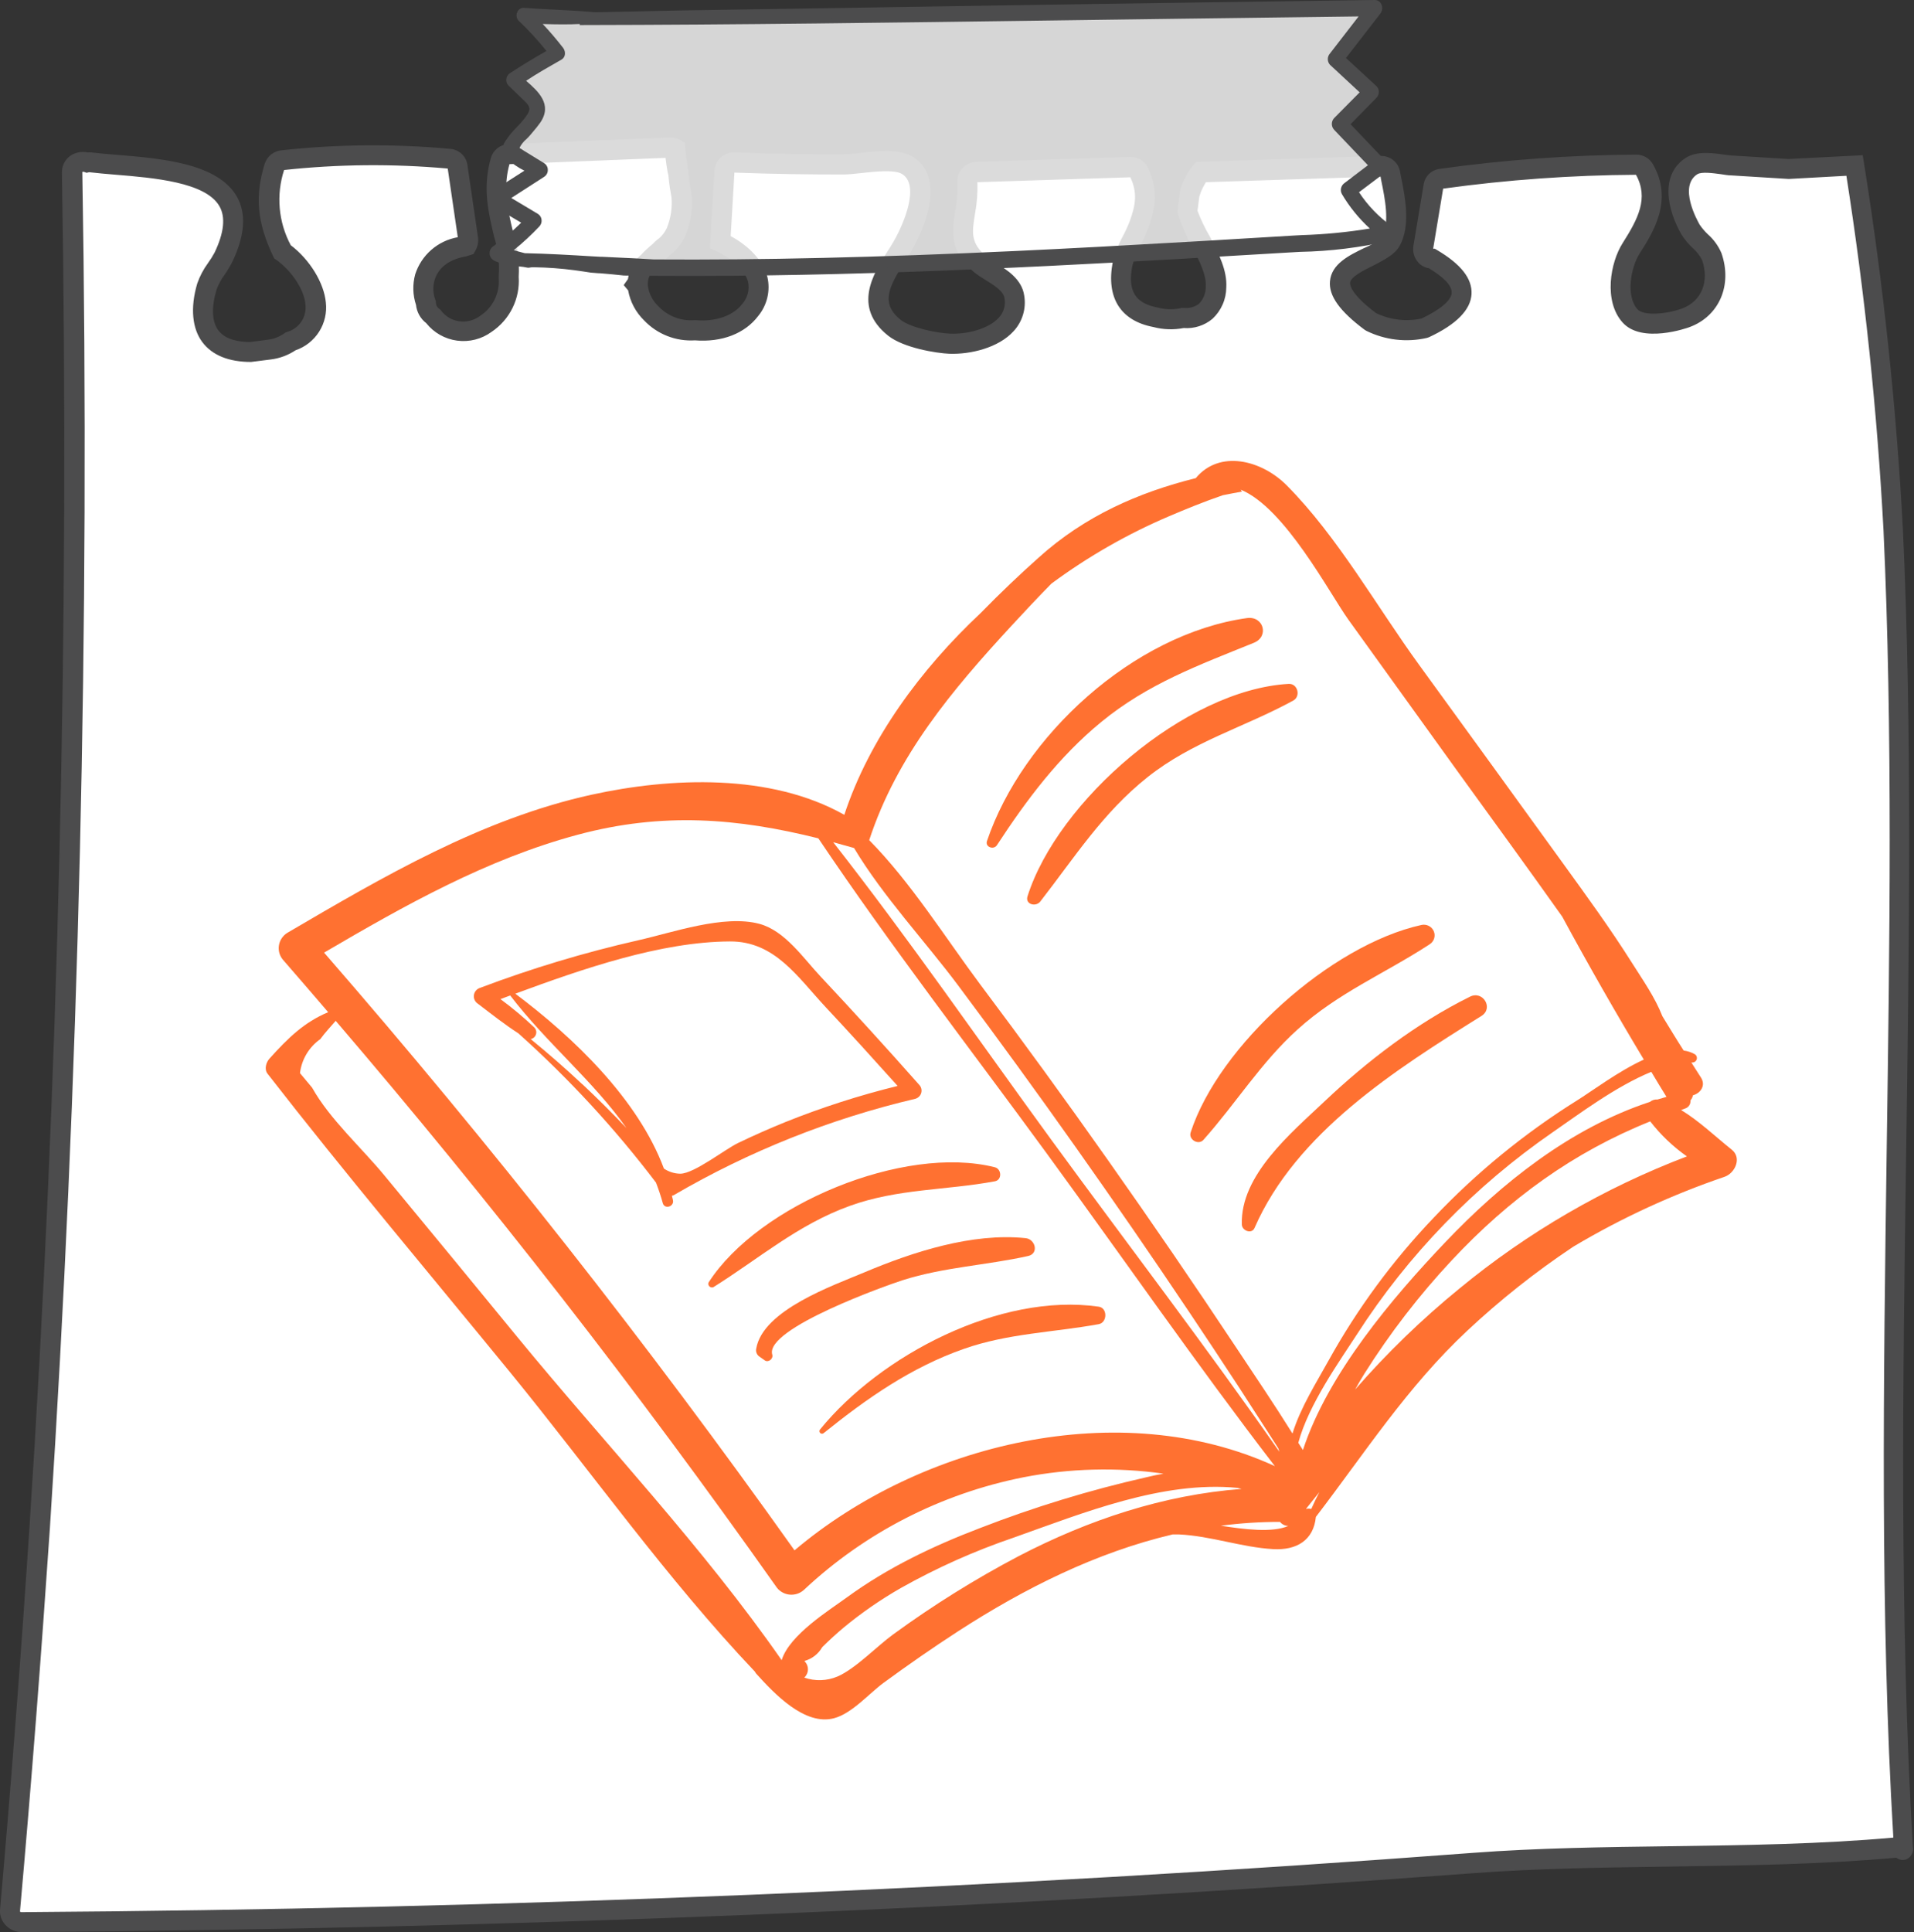
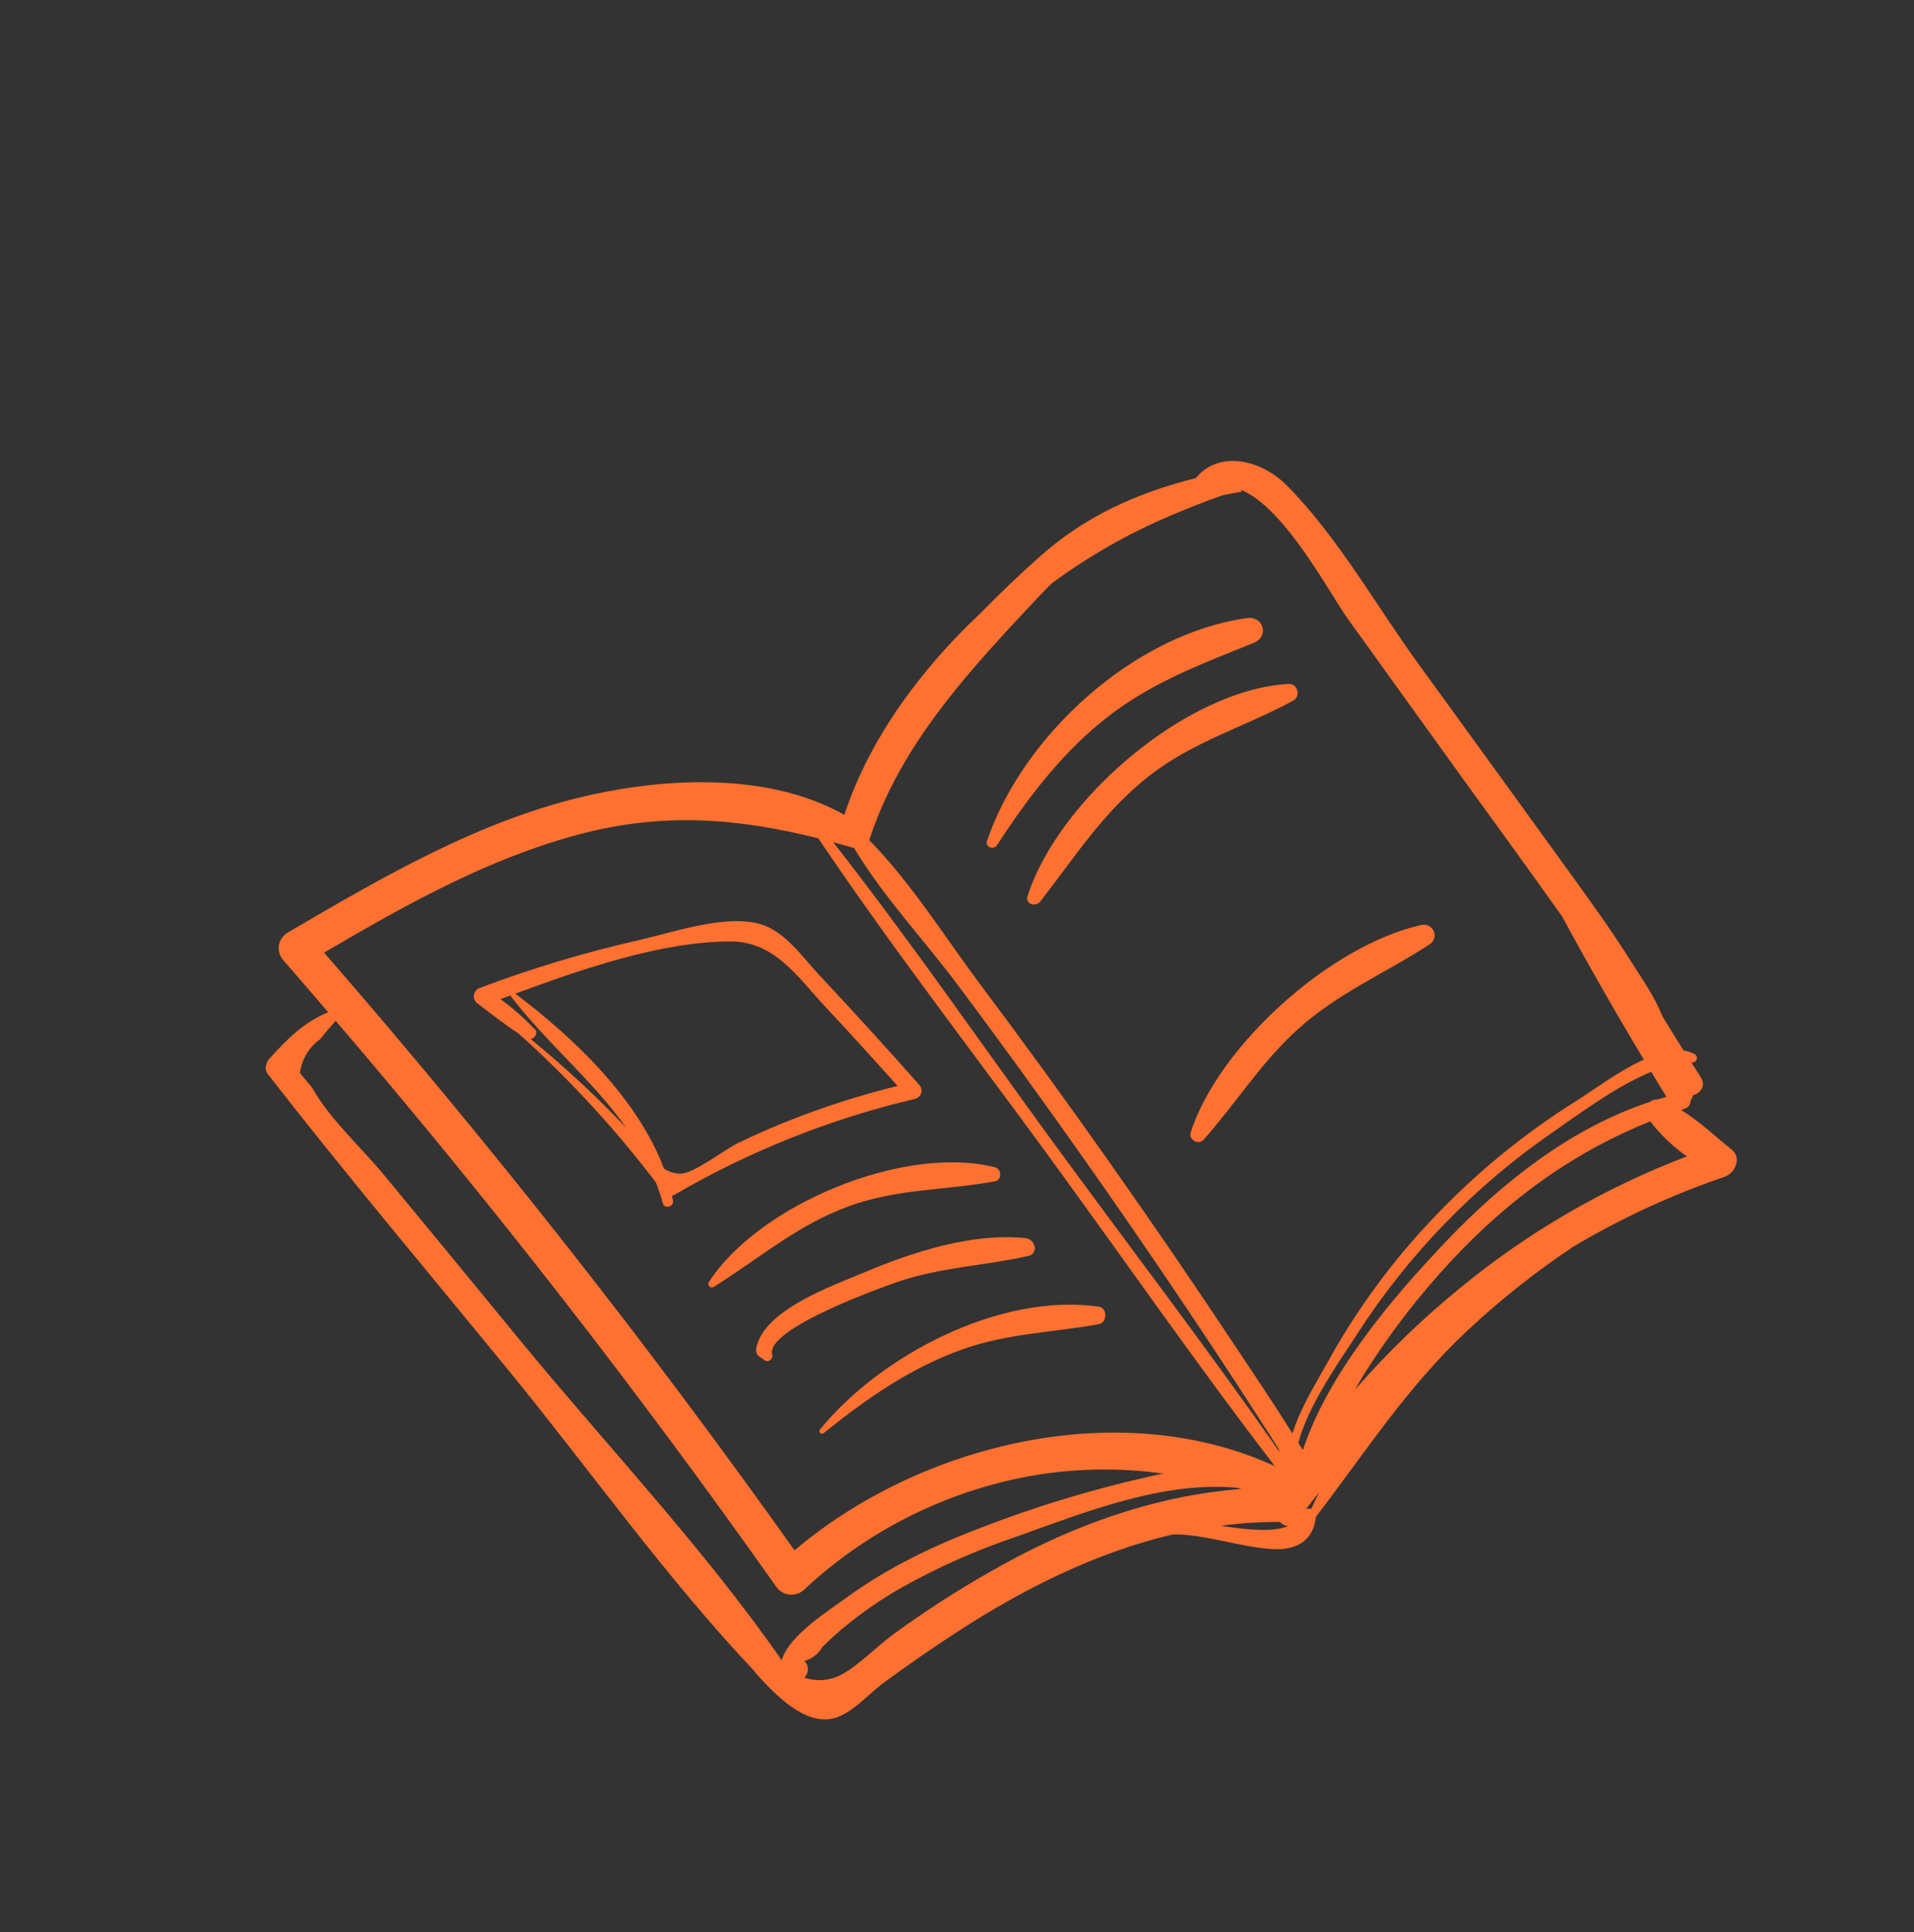
<svg xmlns="http://www.w3.org/2000/svg" width="108" height="109" viewBox="0 0 108 109" fill="none">
  <rect x="0" y="0" width="108" height="109" fill="#333333" stroke="none" />
  <g clip-path="url(#clip0_2002_1830)">
    <path d="M106.855 29.866C106.495 22.986 105.771 16.13 104.687 9.326H104.431L100.968 9.502L97.734 9.3C97.118 9.262 96.072 8.971 95.482 9.337C94.214 10.145 94.852 11.954 95.422 12.938C95.726 13.461 96.421 13.903 96.608 14.434C97.13 15.929 96.541 17.395 95.13 17.904C94.342 18.192 92.65 18.517 92.004 17.795C91.13 16.816 91.464 14.924 92.068 13.974C92.987 12.527 93.726 11.128 92.818 9.513C92.773 9.436 92.708 9.372 92.631 9.327C92.553 9.283 92.465 9.259 92.376 9.258C88.661 9.286 84.953 9.566 81.277 10.096C81.185 10.117 81.101 10.162 81.034 10.229C80.968 10.295 80.922 10.379 80.901 10.47C80.71 11.629 80.526 12.792 80.323 13.951C80.307 14.027 80.307 14.105 80.325 14.181C80.342 14.257 80.377 14.327 80.425 14.388C80.474 14.448 80.535 14.497 80.605 14.531C80.675 14.565 80.752 14.583 80.83 14.583C83.191 15.979 83.051 17.288 80.41 18.509C79.384 18.739 78.31 18.607 77.371 18.136C73.149 14.991 77.862 14.77 78.515 13.596C79.1 12.534 78.688 10.885 78.466 9.741C78.435 9.633 78.37 9.539 78.281 9.472C78.192 9.404 78.083 9.367 77.971 9.367L67.787 9.7C67.495 10.069 67.283 10.494 67.165 10.949C67.116 11.266 67.078 11.588 67.037 11.91C67.412 13.319 68.714 14.86 68.632 16.18C68.549 17.5 67.701 18.005 66.755 17.937C66.251 18.047 65.727 18.034 65.228 17.9C63.662 17.601 63.037 16.604 63.352 14.909C63.51 14.134 64.016 13.413 64.287 12.665C64.684 11.569 64.786 10.739 64.287 9.674C64.242 9.596 64.177 9.531 64.1 9.487C64.022 9.442 63.934 9.419 63.844 9.419L55.135 9.696C54.998 9.698 54.868 9.753 54.772 9.849C54.676 9.946 54.622 10.076 54.621 10.212C54.756 12.272 53.615 13.443 55.371 14.92C55.908 15.372 57.142 15.821 57.274 16.737C57.559 18.7 55.165 19.437 53.627 19.355C52.853 19.325 51.195 19.011 50.505 18.457C48.629 16.939 50.197 15.181 50.959 13.861C51.551 12.837 52.745 10.219 51.236 9.296C50.415 8.795 48.516 9.24 47.6 9.243C45.541 9.243 43.473 9.21 41.424 9.135C41.354 9.135 41.285 9.148 41.22 9.175C41.155 9.202 41.097 9.241 41.048 9.291C40.999 9.341 40.96 9.4 40.935 9.465C40.909 9.53 40.897 9.6 40.899 9.67C40.82 10.993 40.745 12.321 40.666 13.645C42.167 14.333 43.608 15.806 42.359 17.474C41.649 18.416 40.392 18.715 39.237 18.618C38.782 18.652 38.324 18.585 37.898 18.422C37.472 18.259 37.087 18.004 36.772 17.676C36.35 17.267 36.085 16.725 36.021 16.142C35.995 16.113 35.969 16.079 35.938 16.049L36.017 15.941V15.918C36.03 15.694 36.089 15.476 36.191 15.276C36.293 15.077 36.436 14.9 36.61 14.759C36.834 14.519 37.076 14.296 37.334 14.093L37.376 14.03C37.434 13.974 37.498 13.925 37.567 13.884C37.816 13.661 38.018 13.39 38.16 13.088C38.42 12.441 38.523 11.743 38.46 11.05C38.378 10.623 38.319 10.192 38.284 9.76C38.262 9.709 38.246 9.656 38.235 9.602C38.167 9.195 38.115 8.802 38.081 8.406C38.004 8.354 37.911 8.329 37.818 8.335L28.715 8.709C28.604 8.711 28.497 8.748 28.408 8.815C28.32 8.883 28.255 8.976 28.224 9.083C27.849 10.365 27.999 11.457 28.299 12.755C28.528 13.742 28.817 14.65 28.674 15.626C28.903 17.448 26.899 19.411 25.095 18.42C24.835 18.273 24.608 18.076 24.427 17.84C24.306 17.755 24.206 17.644 24.136 17.514C24.065 17.384 24.026 17.24 24.021 17.092C23.85 16.624 23.829 16.114 23.962 15.634C24.265 14.591 25.2 14.056 26.213 13.884L26.337 13.839C26.407 13.713 26.434 13.567 26.412 13.424C26.212 12.06 26.011 10.696 25.811 9.329C25.78 9.222 25.715 9.128 25.626 9.06C25.537 8.993 25.428 8.956 25.316 8.956C22.207 8.674 19.077 8.702 15.973 9.038C15.862 9.041 15.754 9.079 15.665 9.146C15.577 9.213 15.511 9.306 15.478 9.412C14.904 11.263 15.189 12.661 15.924 14.206C16.877 14.886 17.718 16.094 17.8 17.111C17.859 17.58 17.748 18.054 17.489 18.449C17.229 18.844 16.837 19.135 16.382 19.268C16.026 19.52 15.611 19.678 15.178 19.728L14.157 19.863C12.18 19.863 10.896 18.771 11.665 16.157C11.838 15.578 12.341 15.036 12.6 14.493C15.084 9.285 8.382 9.561 5.095 9.157C5.038 9.148 4.98 9.148 4.923 9.157C4.828 9.119 4.725 9.105 4.623 9.116C4.521 9.127 4.424 9.163 4.339 9.221C4.255 9.279 4.186 9.356 4.139 9.447C4.093 9.538 4.069 9.639 4.071 9.741C4.496 35.235 3.882 60.718 2.229 86.19C1.761 93.397 1.207 100.599 0.566 107.796C0.566 107.966 0.634 108.129 0.754 108.249C0.874 108.37 1.038 108.438 1.208 108.439C28.554 108.255 55.873 107.139 83.164 105.092C90.852 104.517 99.426 104.935 107.103 104.21C107.429 104.18 107.452 104.55 107.429 104.18C105.951 79.976 107.97 54.066 106.855 29.866Z" fill="white" />
    <path d="M106.855 29.914H4.184C4.096 48.688 3.444 67.452 2.229 86.205C1.761 93.412 1.207 100.614 0.566 107.811C0.57 107.978 0.64 108.137 0.759 108.255C0.879 108.372 1.04 108.438 1.208 108.439C28.554 108.255 55.873 107.139 83.164 105.092C90.852 104.517 99.426 104.935 107.103 104.21C107.429 104.18 107.452 104.55 107.429 104.18C105.951 79.987 107.966 54.089 106.855 29.914Z" fill="white" />
    <path d="M106.855 29.866C106.494 22.986 105.77 16.13 104.686 9.326H104.431L100.968 9.502L97.733 9.3C97.118 9.262 96.071 8.971 95.482 9.337C94.214 10.145 94.852 11.954 95.422 12.938C95.726 13.461 96.42 13.903 96.608 14.434C97.129 15.929 96.54 17.395 95.129 17.904C94.341 18.192 92.649 18.517 92.004 17.795C91.129 16.816 91.463 14.924 92.067 13.974C92.987 12.527 93.726 11.128 92.818 9.513C92.772 9.436 92.708 9.372 92.63 9.327C92.552 9.283 92.465 9.259 92.375 9.258C88.661 9.286 84.952 9.566 81.276 10.096C81.184 10.117 81.1 10.162 81.034 10.229C80.968 10.295 80.921 10.379 80.901 10.47C80.709 11.629 80.526 12.792 80.323 13.951C80.306 14.027 80.307 14.105 80.324 14.181C80.342 14.257 80.376 14.327 80.425 14.388C80.473 14.448 80.535 14.497 80.605 14.531C80.675 14.565 80.752 14.583 80.829 14.583C83.191 15.979 83.051 17.288 80.409 18.509C79.383 18.739 78.309 18.607 77.37 18.136C73.149 14.991 77.862 14.77 78.514 13.596C79.1 12.534 78.687 10.885 78.466 9.741C78.435 9.633 78.37 9.539 78.281 9.472C78.191 9.404 78.082 9.367 77.97 9.367L67.787 9.7C67.495 10.069 67.282 10.494 67.164 10.949C67.115 11.266 67.078 11.588 67.036 11.91C67.412 13.319 68.714 14.86 68.631 16.18C68.549 17.5 67.701 18.005 66.755 17.937C66.25 18.047 65.726 18.034 65.228 17.9C63.662 17.601 63.036 16.604 63.352 14.909C63.509 14.134 64.016 13.413 64.286 12.665C64.684 11.569 64.785 10.739 64.286 9.674C64.241 9.596 64.177 9.531 64.099 9.487C64.021 9.442 63.933 9.419 63.843 9.419L55.134 9.696C54.998 9.698 54.868 9.753 54.772 9.849C54.676 9.946 54.621 10.076 54.62 10.212C54.755 12.272 53.615 13.443 55.371 14.92C55.907 15.372 57.142 15.821 57.273 16.737C57.558 18.7 55.164 19.437 53.626 19.355C52.853 19.325 51.194 19.011 50.504 18.457C48.628 16.939 50.196 15.181 50.958 13.861C51.551 12.837 52.744 10.219 51.236 9.296C50.414 8.795 48.515 9.24 47.6 9.243C45.54 9.243 43.472 9.21 41.424 9.135C41.354 9.135 41.284 9.148 41.219 9.175C41.155 9.202 41.096 9.241 41.047 9.291C40.998 9.341 40.96 9.4 40.934 9.465C40.908 9.53 40.896 9.6 40.898 9.67C40.82 10.993 40.745 12.321 40.666 13.645C42.167 14.333 43.608 15.806 42.358 17.474C41.649 18.416 40.392 18.715 39.236 18.618C38.781 18.652 38.324 18.585 37.898 18.422C37.471 18.259 37.087 18.004 36.771 17.676C36.35 17.267 36.084 16.725 36.02 16.142C35.994 16.113 35.968 16.079 35.938 16.049L36.017 15.941V15.918C36.029 15.694 36.089 15.476 36.191 15.276C36.293 15.077 36.435 14.9 36.61 14.759C36.834 14.519 37.076 14.296 37.334 14.093L37.375 14.03C37.433 13.974 37.497 13.925 37.566 13.884C37.816 13.661 38.017 13.39 38.159 13.088C38.42 12.441 38.523 11.743 38.459 11.05C38.378 10.623 38.319 10.192 38.283 9.76C38.262 9.709 38.245 9.656 38.234 9.602C38.167 9.195 38.114 8.802 38.081 8.406C38.003 8.354 37.911 8.329 37.818 8.335L28.715 8.709C28.604 8.711 28.496 8.748 28.408 8.815C28.319 8.883 28.255 8.976 28.223 9.083C27.848 10.365 27.998 11.457 28.299 12.755C28.527 13.742 28.816 14.65 28.674 15.626C28.903 17.448 26.899 19.411 25.094 18.42C24.834 18.273 24.607 18.076 24.426 17.84C24.305 17.755 24.205 17.644 24.135 17.514C24.065 17.384 24.026 17.24 24.021 17.092C23.85 16.624 23.829 16.114 23.961 15.634C24.265 14.591 25.199 14.056 26.212 13.884L26.336 13.839C26.407 13.713 26.433 13.567 26.411 13.424C26.211 12.06 26.011 10.696 25.811 9.329C25.78 9.222 25.715 9.128 25.626 9.06C25.536 8.993 25.427 8.956 25.316 8.956C22.206 8.674 19.076 8.702 15.972 9.038C15.861 9.041 15.754 9.079 15.665 9.146C15.576 9.213 15.511 9.306 15.477 9.412C14.903 11.263 15.188 12.661 15.924 14.206C16.877 14.886 17.717 16.094 17.8 17.111C17.858 17.58 17.748 18.054 17.488 18.449C17.228 18.844 16.836 19.135 16.381 19.268C16.025 19.52 15.611 19.678 15.177 19.728L14.156 19.863C12.179 19.863 10.896 18.771 11.665 16.157C11.838 15.578 12.34 15.036 12.599 14.493C15.083 9.285 8.382 9.561 5.095 9.157C5.038 9.148 4.979 9.148 4.922 9.157C4.827 9.119 4.724 9.105 4.622 9.116C4.521 9.127 4.423 9.163 4.339 9.221C4.254 9.279 4.186 9.356 4.139 9.447C4.092 9.538 4.069 9.639 4.07 9.741C4.175 16.459 4.213 23.183 4.183 29.914H106.855V29.866Z" fill="white" />
-     <path d="M1.205 109C1.036 108.997 0.869 108.959 0.715 108.89C0.561 108.821 0.422 108.721 0.308 108.596C0.201 108.484 0.118 108.35 0.065 108.204C0.012 108.058 -0.01 107.902 0.001 107.747C0.642 100.482 1.201 93.216 1.663 86.153C3.31 60.95 3.925 35.231 3.494 9.756C3.487 9.571 3.526 9.388 3.605 9.221C3.685 9.055 3.804 8.91 3.952 8.799C4.095 8.7 4.256 8.632 4.426 8.598C4.597 8.563 4.772 8.564 4.942 8.6C5.012 8.593 5.083 8.593 5.152 8.6C5.584 8.653 6.079 8.694 6.601 8.735C9.122 8.944 12.259 9.206 13.355 11.072C13.906 12.025 13.828 13.259 13.126 14.736C12.996 14.996 12.848 15.246 12.683 15.484C12.49 15.743 12.335 16.027 12.222 16.329C11.918 17.354 11.955 18.15 12.323 18.64C12.721 19.175 13.509 19.295 14.113 19.295L15.1 19.168C15.432 19.129 15.75 19.009 16.026 18.82L16.105 18.76L16.195 18.726C16.53 18.634 16.82 18.424 17.011 18.134C17.202 17.844 17.28 17.495 17.231 17.152C17.167 16.352 16.462 15.282 15.595 14.662L15.475 14.583L15.411 14.452C14.51 12.564 14.372 11.057 14.934 9.247C15 9.036 15.129 8.849 15.303 8.712C15.477 8.574 15.688 8.493 15.91 8.477C19.051 8.135 22.219 8.108 25.366 8.395C25.605 8.405 25.833 8.495 26.015 8.65C26.197 8.806 26.321 9.017 26.367 9.251L26.968 13.364C27.011 13.636 26.958 13.915 26.818 14.153L26.713 14.333L26.307 14.463C25.756 14.557 24.806 14.837 24.518 15.813C24.416 16.183 24.434 16.576 24.57 16.935L24.596 17.014V17.096C24.599 17.159 24.617 17.221 24.648 17.276C24.679 17.332 24.723 17.379 24.776 17.414L24.837 17.459L24.881 17.515C25.015 17.691 25.184 17.839 25.377 17.948C25.644 18.093 25.948 18.158 26.251 18.135C26.554 18.113 26.845 18.004 27.088 17.821C27.438 17.596 27.721 17.28 27.906 16.907C28.092 16.535 28.173 16.12 28.142 15.705V15.63V15.555C28.195 14.811 28.106 14.064 27.88 13.353L27.767 12.867C27.437 11.446 27.313 10.29 27.696 8.918C27.759 8.696 27.892 8.5 28.075 8.358C28.258 8.216 28.481 8.136 28.712 8.129L37.812 7.755C38.022 7.747 38.23 7.803 38.408 7.916L38.645 8.066L38.667 8.346C38.697 8.72 38.746 9.094 38.813 9.49C38.811 9.505 38.811 9.52 38.813 9.535L38.847 9.621V9.715C38.873 10.065 38.919 10.413 38.986 10.758L39.024 11.005C39.095 11.787 38.975 12.575 38.675 13.301C38.496 13.679 38.24 14.016 37.924 14.291L37.838 14.359L37.774 14.4L37.74 14.452L37.553 14.617C37.359 14.773 37.177 14.943 37.009 15.125L36.949 15.185C36.835 15.276 36.741 15.389 36.673 15.518C36.605 15.647 36.565 15.788 36.555 15.933V16.109C36.613 16.561 36.828 16.979 37.163 17.29C37.418 17.558 37.73 17.766 38.076 17.9C38.422 18.034 38.792 18.09 39.163 18.064H39.26C40.386 18.158 41.376 17.814 41.887 17.141C42.034 16.973 42.14 16.773 42.197 16.556C42.252 16.34 42.257 16.114 42.209 15.896C42.048 15.264 41.361 14.598 40.412 14.164L40.063 14.004L40.314 9.647C40.327 9.363 40.45 9.095 40.657 8.9C40.864 8.705 41.14 8.597 41.425 8.6C43.65 8.683 45.661 8.72 47.575 8.709C47.808 8.709 48.142 8.671 48.498 8.634C49.556 8.518 50.749 8.387 51.5 8.847C53.128 9.842 52.524 12.254 51.417 14.176C51.305 14.366 51.177 14.572 51.042 14.781C50.141 16.198 49.676 17.126 50.824 18.046C51.357 18.472 52.836 18.794 53.616 18.823C54.543 18.865 55.781 18.562 56.363 17.919C56.497 17.774 56.596 17.6 56.652 17.41C56.707 17.221 56.717 17.021 56.682 16.827C56.621 16.423 56.081 16.079 55.601 15.791C55.382 15.661 55.171 15.518 54.971 15.361C53.541 14.161 53.725 13.013 53.901 11.902C54.004 11.36 54.046 10.808 54.025 10.257C54.016 10.121 54.035 9.984 54.081 9.855C54.127 9.727 54.198 9.609 54.291 9.509C54.392 9.397 54.513 9.306 54.649 9.242C54.785 9.178 54.933 9.141 55.083 9.135L63.788 8.858C63.986 8.855 64.181 8.907 64.352 9.007C64.523 9.108 64.663 9.253 64.756 9.427C65.372 10.676 65.218 11.696 64.801 12.848C64.68 13.168 64.539 13.48 64.381 13.783C64.165 14.171 64 14.584 63.89 15.013C63.627 16.404 64.047 17.103 65.304 17.346C65.719 17.459 66.154 17.476 66.576 17.395L66.67 17.369H66.79C67.1 17.407 67.413 17.323 67.66 17.133C67.786 17.001 67.884 16.844 67.948 16.674C68.013 16.503 68.043 16.321 68.036 16.139C68.077 15.503 67.66 14.684 67.255 13.895C66.928 13.31 66.662 12.694 66.46 12.055L66.434 11.947L66.46 11.726C66.497 11.438 66.531 11.147 66.576 10.863V10.78C66.72 10.249 66.976 9.755 67.327 9.329L67.488 9.139L77.919 8.799C78.166 8.793 78.408 8.873 78.603 9.025C78.798 9.177 78.934 9.392 78.989 9.632L79.052 9.958C79.289 11.124 79.608 12.725 78.981 13.865C78.707 14.363 78.107 14.662 77.48 14.987C76.913 15.267 76.212 15.615 76.178 15.959C76.178 16.094 76.238 16.606 77.645 17.664C78.441 18.048 79.343 18.156 80.208 17.971C81.27 17.47 81.893 16.946 81.912 16.524C81.93 16.101 81.476 15.653 80.628 15.133C80.384 15.095 80.161 14.97 80.002 14.781C79.895 14.652 79.819 14.501 79.776 14.339C79.734 14.177 79.728 14.008 79.758 13.843L80.339 10.358C80.38 10.153 80.481 9.965 80.63 9.818C80.78 9.671 80.97 9.573 81.176 9.535C84.873 9.015 88.601 8.744 92.335 8.724C92.524 8.723 92.71 8.773 92.873 8.868C93.037 8.962 93.172 9.098 93.266 9.262C94.436 11.293 93.284 13.106 92.515 14.306C92.02 15.088 91.727 16.7 92.399 17.451C92.744 17.825 93.997 17.735 94.909 17.406C96.005 17.006 96.474 15.877 96.035 14.65C95.904 14.407 95.731 14.188 95.525 14.004C95.284 13.781 95.073 13.53 94.894 13.256C94.072 11.842 93.641 9.849 95.134 8.896C95.742 8.522 96.568 8.623 97.232 8.716C97.408 8.739 97.569 8.761 97.708 8.772L100.913 8.97L105.104 8.757L105.186 9.251C106.275 16.079 107.005 22.958 107.374 29.862C107.903 41.315 107.727 53.348 107.558 64.985C107.366 77.983 107.183 91.422 107.933 104.165C107.965 104.304 107.95 104.449 107.89 104.578C107.831 104.708 107.729 104.813 107.603 104.879C107.505 104.923 107.398 104.939 107.292 104.925C107.186 104.911 107.086 104.868 107.003 104.801C102.909 105.175 98.515 105.242 94.245 105.302C90.538 105.354 86.699 105.407 83.135 105.676C56.145 107.691 28.555 108.813 1.213 109H1.205ZM1.126 107.845C1.126 107.845 1.179 107.871 1.198 107.874C28.517 107.691 56.085 106.569 83.123 104.528C86.725 104.255 90.579 104.202 94.305 104.154C98.493 104.098 102.819 104.034 106.834 103.668C106.083 91.044 106.282 77.781 106.458 64.948C106.627 53.33 106.804 41.312 106.278 29.895C105.922 23.205 105.223 16.536 104.185 9.917L100.935 10.096L97.667 9.894C97.506 9.894 97.311 9.857 97.104 9.827C96.676 9.771 96.031 9.677 95.776 9.827C94.695 10.519 95.776 12.444 95.903 12.672C96.037 12.869 96.192 13.051 96.365 13.215C96.697 13.508 96.96 13.87 97.134 14.277C97.768 16.09 97.003 17.851 95.314 18.461C95.206 18.502 92.654 19.407 91.562 18.199C90.47 16.991 90.864 14.804 91.562 13.712C92.433 12.34 93.04 11.18 92.313 9.86C88.672 9.882 85.037 10.143 81.431 10.642L80.868 14.03H80.958L81.09 14.108C82.444 14.909 83.078 15.72 83.033 16.591C82.988 17.462 82.2 18.296 80.621 19.029L80.501 19.067C79.353 19.327 78.151 19.184 77.097 18.663L77.004 18.607C75.593 17.556 74.97 16.685 75.045 15.866C75.131 14.893 76.111 14.411 76.97 13.996C77.347 13.847 77.693 13.628 77.99 13.353C78.422 12.571 78.148 11.207 77.945 10.212L77.897 9.958L68.047 10.279C67.883 10.533 67.757 10.809 67.672 11.098C67.634 11.364 67.6 11.629 67.57 11.891C67.767 12.409 68.008 12.91 68.291 13.387C68.764 14.31 69.251 15.256 69.195 16.213C69.193 16.546 69.123 16.875 68.988 17.18C68.854 17.485 68.659 17.759 68.415 17.986C67.963 18.365 67.379 18.552 66.79 18.506C66.224 18.616 65.64 18.597 65.083 18.45C63.229 18.098 62.407 16.797 62.786 14.796C62.916 14.275 63.113 13.772 63.372 13.301C63.513 13.034 63.638 12.759 63.747 12.478C64.085 11.551 64.19 10.874 63.781 10.002L55.151 10.279C55.171 10.884 55.124 11.49 55.012 12.085C54.843 13.136 54.753 13.716 55.695 14.505C55.854 14.627 56.021 14.739 56.194 14.841C56.813 15.215 57.661 15.75 57.792 16.673C57.853 17.031 57.831 17.398 57.727 17.746C57.624 18.094 57.442 18.414 57.196 18.681C56.34 19.627 54.753 20.001 53.563 19.956C52.847 19.927 50.982 19.631 50.108 18.932C48.089 17.317 49.286 15.432 50.078 14.183C50.202 13.989 50.322 13.809 50.427 13.618C51.031 12.571 51.905 10.429 50.899 9.816C50.479 9.558 49.35 9.681 48.603 9.763C48.228 9.804 47.853 9.845 47.564 9.845C45.658 9.845 43.65 9.819 41.44 9.737L41.23 13.319C42.314 13.906 43.076 14.751 43.301 15.626C43.389 16.008 43.388 16.404 43.298 16.786C43.208 17.167 43.032 17.522 42.783 17.825C42.033 18.816 40.738 19.321 39.211 19.201C38.681 19.234 38.149 19.151 37.655 18.957C37.16 18.763 36.714 18.464 36.348 18.079C35.877 17.621 35.56 17.028 35.444 16.382L35.193 16.083L35.433 15.746C35.503 15.21 35.771 14.718 36.183 14.366C36.383 14.152 36.597 13.953 36.825 13.768L36.945 13.645C37.02 13.571 37.101 13.505 37.189 13.446C37.376 13.284 37.525 13.084 37.628 12.859C37.853 12.305 37.942 11.705 37.887 11.109L37.86 10.96C37.793 10.6 37.744 10.237 37.714 9.872C37.693 9.814 37.678 9.753 37.669 9.692C37.62 9.423 37.583 9.165 37.553 8.907L28.746 9.262C28.439 10.384 28.547 11.352 28.84 12.627C28.874 12.777 28.911 12.93 28.949 13.076C29.208 13.898 29.316 14.759 29.268 15.619C29.308 16.225 29.188 16.83 28.919 17.375C28.65 17.92 28.243 18.384 27.737 18.723C27.177 19.132 26.481 19.309 25.793 19.217C25.105 19.125 24.48 18.771 24.049 18.229C23.888 18.105 23.754 17.95 23.656 17.773C23.557 17.597 23.495 17.402 23.474 17.201C23.289 16.642 23.274 16.041 23.429 15.473C23.601 14.94 23.915 14.463 24.338 14.095C24.761 13.726 25.277 13.48 25.831 13.383L25.264 9.509C22.191 9.232 19.098 9.259 16.03 9.591C15.804 10.287 15.72 11.021 15.785 11.749C15.849 12.478 16.06 13.186 16.405 13.832C17.493 14.658 18.281 15.967 18.386 17.059C18.452 17.636 18.319 18.218 18.008 18.71C17.697 19.202 17.227 19.573 16.675 19.762C16.26 20.038 15.786 20.215 15.291 20.278L14.165 20.42C12.919 20.42 11.974 20.046 11.415 19.298C10.856 18.55 10.717 17.391 11.13 15.993C11.274 15.583 11.478 15.196 11.734 14.845C11.872 14.654 11.998 14.454 12.109 14.247C12.646 13.125 12.736 12.242 12.379 11.629C11.599 10.275 8.672 10.033 6.533 9.857C6 9.812 5.494 9.771 5.032 9.715L4.882 9.748L4.755 9.7C4.72 9.685 4.681 9.685 4.646 9.7C4.643 9.709 4.643 9.72 4.646 9.73C5.077 35.235 4.458 60.958 2.815 86.216C2.334 93.299 1.775 100.587 1.126 107.845Z" fill="#4C4C4D" />
    <g opacity="0.8">
      <path d="M29.497 0.976C29.602 0.931 33.208 0.916 37.688 0.935C42.168 0.954 53.658 0.83 53.658 0.83C53.658 0.83 68.235 0.505 68.693 0.587C69.15 0.669 76.989 0.531 76.989 0.531H77.48L75.604 3.018L77.293 5.142L75.604 7.011L77.672 9.281L75.942 10.444C76.26 11.022 76.617 11.579 77.008 12.112C77.285 12.399 78.133 13.05 78.133 13.05C78.133 13.05 73.124 13.772 69.417 13.951C65.71 14.131 53.766 14.722 52.532 14.852C51.297 14.983 41.887 15.148 40.975 15.193C40.063 15.238 35.865 14.849 34.848 14.852C33.831 14.856 29.666 14.714 29.219 14.55C28.773 14.385 28.274 14.176 28.274 14.176L30.349 12.68L28.72 11.592L27.951 11.188L30.51 9.659C30.51 9.659 29.178 8.885 29.073 8.679C29.012 8.456 29 8.222 29.039 7.995C29.039 7.995 30.124 6.828 30.229 6.499C30.334 6.17 30.581 5.557 30.124 5.31C29.737 5.07 29.374 4.795 29.039 4.487L30.825 3.414L31.456 3.04L29.497 0.976Z" fill="white" />
    </g>
    <path d="M78.444 12.852C77.665 12.299 77.003 11.599 76.496 10.792L77.997 9.647C78.036 9.62 78.068 9.585 78.092 9.545C78.116 9.505 78.131 9.46 78.136 9.413C78.142 9.367 78.137 9.319 78.123 9.275C78.109 9.23 78.085 9.189 78.053 9.154L76.001 6.996L77.566 5.414C77.62 5.353 77.65 5.274 77.65 5.192C77.65 5.11 77.62 5.031 77.566 4.97L75.75 3.287C76.425 2.419 77.098 1.547 77.768 0.669C77.926 0.467 77.832 0.127 77.562 0.131C64.487 0.315 51.41 0.521 38.333 0.748C36.754 0.778 35.176 0.811 33.597 0.849C33.576 0.843 33.554 0.843 33.533 0.849C32.205 0.725 30.862 0.699 29.53 0.598C29.308 0.58 29.177 0.927 29.346 1.081C29.953 1.651 30.52 2.264 31.042 2.913C30.292 3.335 29.541 3.78 28.836 4.255C28.799 4.281 28.769 4.313 28.746 4.351C28.724 4.389 28.709 4.431 28.704 4.475C28.699 4.518 28.703 4.563 28.716 4.605C28.729 4.647 28.75 4.686 28.779 4.719L29.53 5.467C29.837 5.77 30.179 5.998 29.879 6.514C29.545 7.09 28.967 7.49 28.622 8.062C28.536 8.186 28.497 8.336 28.514 8.486C28.53 8.636 28.601 8.775 28.712 8.877C29.057 9.183 29.447 9.435 29.867 9.625L27.841 10.919C27.798 10.95 27.763 10.991 27.738 11.038C27.714 11.086 27.701 11.138 27.701 11.192C27.701 11.245 27.714 11.297 27.738 11.345C27.763 11.393 27.798 11.434 27.841 11.465L29.642 12.527C29.108 13.073 28.528 13.573 27.909 14.022C27.864 14.057 27.828 14.102 27.806 14.155C27.783 14.207 27.775 14.264 27.781 14.321C27.788 14.377 27.809 14.431 27.842 14.477C27.876 14.523 27.921 14.56 27.973 14.583C28.239 14.692 28.509 14.785 28.783 14.867C29.127 14.858 29.471 14.888 29.808 14.957C29.861 14.946 29.915 14.938 29.969 14.935C30.017 14.929 30.067 14.929 30.115 14.935C30.886 14.944 31.655 15 32.419 15.103L32.869 15.163L33.32 15.23L33.856 15.268C34.299 15.305 34.742 15.35 35.184 15.395C45.713 15.533 56.253 15.047 66.771 14.445C68.729 14.333 70.689 14.217 72.65 14.097C74.556 13.985 76.485 13.929 78.346 13.424C78.403 13.405 78.453 13.371 78.492 13.326C78.531 13.281 78.557 13.226 78.567 13.167C78.577 13.108 78.571 13.048 78.549 12.992C78.527 12.937 78.491 12.888 78.444 12.852ZM73.014 13.461L67.814 13.768C64.309 13.974 60.805 14.168 57.307 14.329C50.508 14.647 43.702 14.852 36.895 14.804C35.912 14.744 34.929 14.707 33.946 14.654H33.875L33.395 14.617C32.126 14.538 30.858 14.463 29.59 14.434C29.294 14.363 28.997 14.28 28.704 14.183C29.29 13.726 29.84 13.226 30.352 12.687C30.382 12.652 30.405 12.61 30.419 12.565C30.433 12.52 30.437 12.472 30.431 12.426C30.425 12.379 30.41 12.334 30.386 12.293C30.362 12.253 30.33 12.218 30.292 12.19L28.592 11.177L30.622 9.875C30.666 9.846 30.702 9.806 30.727 9.759C30.752 9.712 30.765 9.659 30.765 9.606C30.765 9.553 30.752 9.501 30.727 9.454C30.702 9.407 30.666 9.367 30.622 9.337C30.325 9.154 30.029 8.963 29.733 8.787C29.616 8.713 29.492 8.645 29.376 8.567C29.26 8.488 29.143 8.469 29.192 8.275C29.241 8.081 29.639 7.733 29.796 7.527C29.954 7.322 30.198 7.067 30.367 6.817C31.031 5.826 30.153 5.134 29.451 4.521C30.157 4.065 30.877 3.627 31.609 3.223C31.644 3.199 31.674 3.167 31.696 3.13C31.718 3.093 31.733 3.052 31.738 3.01C31.743 2.967 31.739 2.924 31.727 2.882C31.714 2.841 31.693 2.803 31.665 2.771C31.236 2.211 30.773 1.679 30.276 1.178C31.135 1.225 31.996 1.225 32.854 1.178V1.249C44.058 1.226 55.263 1.036 66.467 0.875L76.95 0.737L75.142 3.104C75.088 3.165 75.059 3.244 75.059 3.326C75.059 3.408 75.088 3.487 75.142 3.549L76.92 5.205L75.371 6.772C75.317 6.834 75.288 6.913 75.288 6.994C75.288 7.076 75.317 7.155 75.371 7.217L77.401 9.348L75.945 10.451C75.878 10.498 75.831 10.568 75.812 10.647C75.793 10.726 75.805 10.81 75.843 10.881C76.308 11.674 76.903 12.383 77.603 12.979C76.088 13.258 74.554 13.419 73.014 13.461Z" fill="#4C4C4D" />
-     <path d="M27.909 14.714C27.834 14.681 27.768 14.63 27.719 14.564C27.669 14.498 27.638 14.421 27.627 14.34C27.617 14.256 27.63 14.171 27.664 14.094C27.698 14.017 27.753 13.951 27.823 13.903C28.385 13.497 28.915 13.049 29.41 12.564L27.766 11.592C27.702 11.553 27.649 11.498 27.612 11.432C27.575 11.367 27.556 11.293 27.556 11.218C27.55 11.135 27.566 11.052 27.603 10.978C27.64 10.903 27.696 10.84 27.766 10.795L29.59 9.629C29.23 9.454 28.9 9.224 28.61 8.948C28.477 8.823 28.393 8.654 28.376 8.472C28.358 8.29 28.409 8.108 28.517 7.961C28.701 7.679 28.915 7.417 29.154 7.179C29.386 6.952 29.594 6.702 29.774 6.432C29.976 6.08 29.841 5.931 29.545 5.65L28.689 4.82C28.644 4.775 28.61 4.72 28.589 4.66C28.568 4.6 28.561 4.535 28.569 4.472C28.574 4.405 28.595 4.34 28.628 4.282C28.662 4.224 28.709 4.174 28.764 4.136C29.417 3.706 30.111 3.283 30.835 2.876C30.352 2.273 29.828 1.703 29.267 1.17C29.205 1.108 29.165 1.028 29.151 0.942C29.137 0.855 29.15 0.767 29.188 0.688C29.216 0.612 29.267 0.547 29.335 0.502C29.402 0.458 29.483 0.436 29.564 0.441C30.149 0.486 30.738 0.516 31.327 0.546C32.078 0.583 32.828 0.624 33.578 0.692C33.603 0.688 33.629 0.688 33.653 0.692C35.222 0.654 36.79 0.621 38.359 0.591C51.818 0.374 65.161 0.168 77.566 8.55843e-06C77.644 -0.002 77.72 0.019 77.787 0.059C77.853 0.099 77.907 0.158 77.941 0.228C77.983 0.314 78 0.41 77.99 0.505C77.981 0.6 77.946 0.69 77.888 0.767L75.948 3.272L77.671 4.861C77.754 4.943 77.801 5.055 77.802 5.171C77.805 5.297 77.76 5.419 77.674 5.512L76.207 7.007L78.166 9.064C78.21 9.11 78.244 9.165 78.264 9.225C78.285 9.285 78.293 9.349 78.286 9.412C78.283 9.485 78.264 9.557 78.23 9.621C78.195 9.686 78.147 9.742 78.087 9.786L76.684 10.844C77.174 11.59 77.799 12.239 78.526 12.758C78.6 12.814 78.656 12.889 78.689 12.975C78.722 13.061 78.731 13.154 78.714 13.245C78.701 13.324 78.666 13.399 78.612 13.46C78.558 13.52 78.488 13.563 78.41 13.585C76.75 13.968 75.055 14.177 73.352 14.209L72.684 14.247C70.725 14.363 68.767 14.482 66.804 14.594C56.741 15.17 45.946 15.686 35.207 15.544C34.753 15.496 34.314 15.451 33.871 15.417C33.695 15.417 33.518 15.387 33.338 15.38L32.873 15.309L32.419 15.245C31.661 15.145 30.898 15.089 30.134 15.077C30.034 15.073 29.935 15.082 29.837 15.103H29.781C29.456 15.034 29.123 15.005 28.791 15.017H28.742C28.453 14.927 28.175 14.83 27.92 14.725L27.909 14.714ZM33.537 0.976C32.787 0.905 32.036 0.868 31.286 0.83C30.697 0.8 30.104 0.77 29.515 0.725C29.474 0.725 29.44 0.763 29.425 0.8C29.409 0.825 29.401 0.853 29.401 0.882C29.401 0.912 29.409 0.94 29.425 0.965C30.042 1.538 30.616 2.155 31.143 2.812L31.244 2.943L31.102 3.021C30.352 3.455 29.601 3.904 28.899 4.356C28.879 4.372 28.863 4.392 28.851 4.414C28.839 4.437 28.833 4.462 28.832 4.487C28.828 4.508 28.829 4.529 28.835 4.549C28.841 4.569 28.852 4.588 28.866 4.603L29.721 5.429C30.003 5.699 30.325 6.002 29.999 6.551C29.81 6.846 29.59 7.119 29.342 7.366C29.114 7.593 28.911 7.844 28.738 8.114C28.667 8.211 28.634 8.332 28.648 8.451C28.661 8.571 28.719 8.682 28.809 8.761C29.129 9.049 29.49 9.29 29.879 9.475L30.141 9.617L27.916 11.038C27.891 11.056 27.87 11.081 27.856 11.109C27.843 11.137 27.836 11.168 27.837 11.199C27.836 11.227 27.843 11.255 27.856 11.28C27.869 11.305 27.889 11.326 27.913 11.341L29.856 12.508L29.729 12.635C29.188 13.182 28.601 13.682 27.976 14.131C27.948 14.15 27.925 14.176 27.911 14.207C27.897 14.238 27.893 14.273 27.898 14.306C27.903 14.34 27.916 14.372 27.936 14.399C27.956 14.427 27.983 14.449 28.014 14.463C28.268 14.568 28.527 14.659 28.791 14.736C29.127 14.727 29.463 14.758 29.792 14.826C29.844 14.815 29.897 14.807 29.95 14.804C30.005 14.798 30.06 14.798 30.115 14.804C30.898 14.808 31.68 14.859 32.456 14.957L32.91 15.021L33.368 15.092L33.894 15.125C34.336 15.163 34.783 15.208 35.226 15.256C45.942 15.395 56.73 14.882 66.789 14.303L72.665 13.959L73.337 13.921C75.022 13.884 76.698 13.672 78.339 13.289C78.364 13.282 78.387 13.267 78.405 13.246C78.422 13.225 78.433 13.2 78.436 13.174C78.445 13.135 78.442 13.095 78.429 13.058C78.415 13.021 78.392 12.989 78.361 12.964C77.57 12.399 76.896 11.687 76.376 10.866L76.305 10.754L77.918 9.531C77.943 9.513 77.963 9.489 77.978 9.462C77.993 9.435 78.002 9.405 78.005 9.374C78.007 9.351 78.004 9.328 77.996 9.306C77.988 9.284 77.976 9.264 77.96 9.247L75.813 7.004L77.472 5.325C77.503 5.287 77.519 5.239 77.517 5.19C77.519 5.149 77.506 5.109 77.479 5.078L75.566 3.309L77.671 0.595C77.696 0.561 77.712 0.521 77.717 0.478C77.721 0.436 77.715 0.394 77.697 0.355C77.686 0.333 77.669 0.314 77.648 0.3C77.627 0.287 77.602 0.28 77.577 0.28C65.172 0.449 51.833 0.654 38.344 0.894L33.608 0.991H33.571L33.537 0.976ZM28.4 14.235L28.607 14.071C29.186 13.613 29.73 13.113 30.235 12.575C30.254 12.554 30.268 12.529 30.275 12.502C30.283 12.475 30.285 12.446 30.28 12.418C30.278 12.394 30.27 12.37 30.257 12.35C30.244 12.329 30.226 12.311 30.205 12.299L28.329 11.177L30.55 9.752C30.574 9.734 30.594 9.711 30.607 9.685C30.62 9.658 30.626 9.628 30.625 9.599C30.627 9.57 30.621 9.541 30.608 9.516C30.595 9.49 30.575 9.468 30.55 9.453L29.53 8.832L29.267 8.679L29.181 8.619C29.146 8.604 29.115 8.583 29.089 8.556C29.062 8.53 29.042 8.498 29.028 8.463C29.014 8.428 29.007 8.391 29.007 8.354C29.008 8.316 29.016 8.279 29.031 8.245C29.128 8.013 29.281 7.809 29.477 7.651C29.549 7.58 29.612 7.512 29.661 7.456C29.71 7.4 29.77 7.325 29.826 7.258C29.968 7.099 30.101 6.931 30.224 6.757C30.787 5.916 30.096 5.314 29.428 4.73L29.192 4.525L29.35 4.424C30.093 3.941 30.82 3.504 31.518 3.111C31.532 3.103 31.544 3.092 31.553 3.079C31.562 3.066 31.568 3.052 31.571 3.036C31.58 2.977 31.565 2.917 31.53 2.868C31.104 2.314 30.645 1.787 30.153 1.29L29.894 1.032H30.269C31.122 1.08 31.978 1.08 32.832 1.032H32.982V1.122C41.664 1.122 50.493 0.983 59.03 0.868L66.452 0.767L76.92 0.643H77.213L75.239 3.197C75.187 3.264 75.153 3.388 75.239 3.455L77.115 5.205L75.461 6.877C75.432 6.912 75.417 6.956 75.417 7.002C75.417 7.047 75.432 7.091 75.461 7.127L77.592 9.371L76.012 10.571C75.974 10.598 75.947 10.637 75.934 10.682C75.922 10.727 75.926 10.775 75.945 10.818C76.403 11.597 76.989 12.295 77.678 12.882L77.896 13.065L77.614 13.125C76.253 13.384 74.873 13.536 73.487 13.581L73.007 13.611L67.802 13.918C63.589 14.164 60.347 14.336 57.296 14.479C49.458 14.852 42.97 14.995 36.877 14.953C36.254 14.916 35.638 14.886 35.027 14.856L33.901 14.804H33.83L33.395 14.759C32.179 14.68 30.884 14.606 29.594 14.576C29.237 14.493 28.944 14.408 28.667 14.318L28.4 14.235ZM28.851 11.169L30.352 12.067C30.409 12.102 30.457 12.149 30.492 12.206C30.528 12.262 30.551 12.326 30.558 12.392C30.567 12.459 30.561 12.527 30.541 12.592C30.52 12.656 30.487 12.716 30.442 12.766C29.989 13.247 29.504 13.697 28.989 14.112C29.185 14.172 29.391 14.228 29.612 14.284C30.877 14.31 32.175 14.385 33.395 14.46L33.871 14.486C33.902 14.483 33.934 14.483 33.965 14.486L35.045 14.538C35.661 14.568 36.28 14.594 36.892 14.636C42.974 14.677 49.458 14.523 57.289 14.161C60.35 14.019 63.592 13.843 67.795 13.6L72.995 13.289L73.48 13.263C74.758 13.223 76.033 13.1 77.296 12.893C76.675 12.325 76.143 11.668 75.716 10.945C75.66 10.843 75.644 10.724 75.671 10.611C75.697 10.498 75.764 10.399 75.858 10.332L77.187 9.322L75.273 7.314C75.194 7.226 75.15 7.111 75.15 6.992C75.15 6.874 75.194 6.759 75.273 6.671L76.721 5.209L75.044 3.653C74.966 3.566 74.923 3.453 74.923 3.335C74.923 3.218 74.966 3.105 75.044 3.018L76.661 0.927L66.474 1.058L59.056 1.159C50.467 1.275 41.589 1.399 32.858 1.413H32.712V1.354C32.096 1.384 31.436 1.38 30.625 1.354C31.023 1.776 31.41 2.229 31.777 2.704C31.82 2.76 31.85 2.825 31.866 2.894C31.882 2.963 31.884 3.034 31.871 3.104C31.859 3.158 31.836 3.209 31.803 3.254C31.77 3.299 31.728 3.337 31.68 3.365C31.027 3.739 30.355 4.113 29.687 4.558C30.366 5.149 31.188 5.886 30.487 6.914C30.357 7.097 30.218 7.273 30.07 7.441C30.014 7.505 29.957 7.568 29.905 7.636C29.852 7.703 29.781 7.77 29.702 7.849C29.547 7.978 29.419 8.137 29.327 8.316C29.325 8.335 29.325 8.354 29.327 8.372C29.327 8.372 29.327 8.372 29.361 8.372C29.397 8.392 29.433 8.415 29.466 8.44C29.537 8.492 29.616 8.537 29.691 8.582L30.704 9.206C30.767 9.246 30.82 9.301 30.856 9.367C30.892 9.432 30.911 9.505 30.911 9.58C30.914 9.657 30.897 9.734 30.861 9.803C30.826 9.872 30.773 9.93 30.708 9.973L28.851 11.169Z" fill="#4C4C4D" />
  </g>
  <g clip-path="url(#clip1_2002_1830)">
    <path d="M28.778 77.41C33.335 82.989 37.628 89.069 42.597 94.306C42.616 94.347 42.64 94.385 42.67 94.419C43.691 95.546 45.402 97.371 47.061 96.934C48.081 96.664 49.036 95.537 49.867 94.929C51.239 93.925 52.639 92.95 54.069 92.024C57.836 89.588 61.865 87.578 66.171 86.564H66.52C68.329 86.65 70.054 87.291 71.834 87.393C73.173 87.471 74.121 86.887 74.25 85.576C77.019 81.96 79.408 78.237 82.794 75.07C84.641 73.341 86.628 71.765 88.736 70.358L88.826 70.301C91.506 68.71 94.349 67.399 97.306 66.391C97.9 66.187 98.3 65.33 97.722 64.863C96.761 64.095 95.886 63.247 94.859 62.622L95.067 62.544C95.166 62.516 95.253 62.455 95.311 62.371C95.37 62.286 95.396 62.184 95.385 62.083C95.456 61.998 95.505 61.898 95.528 61.79C95.944 61.679 96.275 61.245 95.975 60.784C95.794 60.505 95.618 60.223 95.437 59.942H95.497C95.553 59.941 95.607 59.922 95.651 59.888C95.695 59.854 95.727 59.807 95.741 59.754C95.756 59.701 95.752 59.645 95.732 59.593C95.711 59.542 95.674 59.499 95.626 59.471C95.434 59.362 95.222 59.293 95.002 59.266C94.587 58.625 94.2 57.975 93.801 57.328C93.385 56.262 92.701 55.293 92.075 54.302C90.869 52.392 89.537 50.563 88.212 48.731C85.51 44.993 82.802 41.259 80.09 37.529C77.691 34.232 75.499 30.302 72.609 27.385C71.183 25.951 68.815 25.353 67.472 26.975C64.239 27.778 61.204 29.116 58.616 31.45C57.603 32.351 56.472 33.421 55.333 34.587C51.955 37.754 49.052 41.688 47.641 45.969C43.483 43.62 37.853 43.849 33.364 44.837C27.173 46.201 21.616 49.461 16.219 52.622C16.087 52.702 15.976 52.81 15.892 52.938C15.808 53.065 15.755 53.21 15.735 53.361C15.715 53.512 15.729 53.665 15.777 53.81C15.825 53.954 15.905 54.087 16.011 54.197C16.853 55.16 17.684 56.133 18.518 57.102C17.165 57.668 16.248 58.563 15.208 59.719C15.017 59.924 14.898 60.321 15.096 60.573C19.532 66.279 24.204 71.815 28.778 77.41ZM57.483 87.787C55.014 89.087 52.646 90.564 50.397 92.206C49.501 92.853 48.266 94.148 47.254 94.581C46.66 94.832 45.992 94.854 45.383 94.642L45.416 94.609C45.528 94.491 45.59 94.335 45.59 94.173C45.59 94.011 45.528 93.855 45.416 93.736C45.416 93.726 45.397 93.716 45.389 93.704C45.601 93.646 45.8 93.547 45.973 93.413C46.146 93.279 46.29 93.112 46.397 92.923C46.784 92.538 47.187 92.171 47.605 91.819C48.617 90.982 49.7 90.234 50.842 89.582C52.865 88.444 54.992 87.495 57.194 86.746C61.096 85.363 65.589 83.525 69.83 83.939L70.056 83.997C65.643 84.335 61.435 85.734 57.483 87.787ZM68.888 86.074C69.994 85.928 71.109 85.856 72.225 85.857C72.281 85.927 72.353 85.984 72.434 86.024C72.516 86.064 72.606 86.085 72.697 86.086C71.792 86.48 70.221 86.281 68.888 86.074ZM73.99 85.129C73.891 85.101 73.787 85.101 73.689 85.129C73.946 84.812 74.196 84.494 74.447 84.177C74.285 84.492 74.133 84.8 73.99 85.129ZM95.185 65.238C90.519 67.014 86.181 69.534 82.345 72.698C80.225 74.428 78.257 76.333 76.464 78.391C76.634 78.084 76.811 77.776 76.996 77.484C78.428 75.21 80.074 73.074 81.913 71.106C85.152 67.639 88.774 65.004 93.117 63.263C93.702 64.02 94.4 64.685 95.185 65.238ZM94.034 61.88C93.861 61.929 93.691 61.976 93.52 62.03C93.445 62.023 93.37 62.032 93.299 62.054C93.228 62.077 93.161 62.113 93.104 62.161C88.624 63.634 84.726 66.74 81.541 70.092C78.595 73.191 74.93 77.49 73.52 81.804C73.441 81.675 73.352 81.538 73.258 81.395C73.847 79.209 75.622 76.742 76.564 75.283C79.448 70.794 83.209 66.914 87.626 63.867C89.017 62.911 91.16 61.292 93.177 60.468C93.456 60.94 93.743 61.411 94.034 61.88ZM57.111 35.263C57.824 34.492 58.566 33.699 59.327 32.925C61.385 31.402 63.617 30.125 65.98 29.118C66.874 28.739 67.909 28.311 69 27.938C69.356 27.864 69.718 27.801 70.077 27.733C70.052 27.697 70.029 27.66 70.007 27.623C72.501 28.647 74.996 33.437 76.085 34.959C78.156 37.837 80.228 40.716 82.302 43.595C84.227 46.258 86.173 48.922 88.073 51.602L88.154 51.718C89.626 54.436 91.16 57.122 92.755 59.776C91.3 60.444 89.817 61.565 88.984 62.083C86.012 63.941 83.294 66.164 80.894 68.701C78.581 71.123 76.591 73.827 74.971 76.746C74.337 77.901 73.387 79.385 72.93 80.872C71.907 79.233 70.817 77.625 69.749 76.015C67.392 72.463 64.984 68.944 62.522 65.455C60.166 62.11 57.757 58.797 55.295 55.515C53.362 52.929 51.397 49.778 49.046 47.397C50.609 42.624 53.728 38.926 57.111 35.263ZM48.19 47.84C49.83 50.577 52.21 53.107 54.088 55.625C56.333 58.63 58.54 61.666 60.709 64.734C62.878 67.802 65.007 70.893 67.094 74.007C68.043 75.423 68.984 76.845 69.917 78.272C70.472 79.129 71.026 79.987 71.58 80.848C71.763 81.136 71.948 81.423 72.131 81.71C72.148 81.778 72.169 81.837 72.189 81.899C68.044 75.957 63.605 70.169 59.329 64.312C55.246 58.717 51.293 52.976 47.013 47.512C47.412 47.621 47.799 47.727 48.19 47.84ZM18.287 53.742C22.834 51.079 27.476 48.463 32.605 47.09C37.404 45.803 41.626 46.16 46.177 47.295C50.25 53.359 54.759 59.178 59.067 65.076C63.352 70.946 67.505 76.945 71.934 82.712C63.185 78.701 51.953 81.436 44.832 87.463C36.544 75.803 27.695 64.563 18.287 53.742ZM18.079 58.614C18.335 58.264 18.647 57.93 18.942 57.59C27.714 67.834 35.99 78.462 43.77 89.475C43.851 89.606 43.96 89.717 44.091 89.8C44.221 89.884 44.369 89.937 44.523 89.957C44.678 89.977 44.834 89.962 44.982 89.914C45.13 89.866 45.264 89.786 45.377 89.68C48.813 86.461 53.103 84.263 57.751 83.341C60.354 82.834 63.025 82.765 65.651 83.136C65.329 83.194 65.007 83.259 64.68 83.341C61.482 84.064 58.344 85.023 55.291 86.209C52.653 87.215 50.094 88.436 47.807 90.102C46.803 90.837 44.539 92.233 44.106 93.659C39.684 87.295 34.148 81.464 29.225 75.468C26.73 72.422 24.226 69.379 21.711 66.338C20.406 64.748 18.607 63.144 17.611 61.36L16.927 60.54C16.973 60.157 17.099 59.788 17.298 59.456C17.497 59.124 17.765 58.838 18.084 58.614H18.079Z" fill="#FF7131" />
    <path d="M56.252 47.682C57.93 45.117 59.745 42.693 62.138 40.731C64.776 38.567 67.635 37.528 70.749 36.264C71.629 35.908 71.3 34.738 70.36 34.869C63.953 35.766 57.693 41.53 55.691 47.449C55.577 47.785 56.069 47.961 56.252 47.682Z" fill="#FF7131" />
    <path d="M57.979 50.567C57.835 51.02 58.444 51.181 58.696 50.864C60.64 48.364 62.23 45.846 64.758 43.839C67.286 41.831 70.191 41.04 72.975 39.522C73.409 39.286 73.228 38.555 72.717 38.581C66.881 38.907 59.675 45.199 57.979 50.567Z" fill="#FF7131" />
    <path d="M67.183 63.89C67.054 64.289 67.624 64.629 67.91 64.3C69.738 62.251 71.152 59.94 73.226 58.069C75.513 56.002 78.143 54.922 80.669 53.273C80.79 53.197 80.88 53.081 80.923 52.945C80.965 52.81 80.958 52.664 80.902 52.534C80.846 52.403 80.745 52.297 80.617 52.232C80.489 52.168 80.341 52.151 80.201 52.183C75.083 53.314 68.769 58.985 67.183 63.89Z" fill="#FF7131" />
-     <path d="M70.073 69.086C70.083 69.426 70.626 69.645 70.788 69.276C73.139 63.89 78.752 60.337 83.592 57.315C84.291 56.879 83.68 55.863 82.946 56.227C79.933 57.721 77.147 59.854 74.721 62.151C72.854 63.919 69.977 66.303 70.073 69.086Z" fill="#FF7131" />
-     <path d="M51.654 61.987C51.734 61.963 51.806 61.919 51.864 61.86C51.922 61.8 51.963 61.727 51.984 61.648C52.005 61.568 52.005 61.484 51.983 61.405C51.962 61.325 51.92 61.253 51.862 61.194C50.039 59.134 48.187 57.1 46.305 55.093C45.338 54.068 44.298 52.507 42.847 52.118C40.839 51.581 37.945 52.614 36.001 53.048C32.972 53.736 29.995 54.632 27.093 55.728C27 55.756 26.918 55.811 26.855 55.884C26.793 55.958 26.753 56.047 26.741 56.142C26.728 56.237 26.744 56.334 26.785 56.42C26.826 56.507 26.892 56.58 26.974 56.631C27.725 57.203 28.457 57.785 29.249 58.295C32.104 60.852 34.705 63.672 37.016 66.717C37.157 67.088 37.288 67.469 37.398 67.871C37.498 68.241 38.043 68.076 37.974 67.715C37.958 67.629 37.931 67.545 37.912 67.459C37.95 67.452 37.987 67.44 38.022 67.422C42.264 64.947 46.859 63.114 51.654 61.987ZM32.856 61.167C31.91 60.278 30.939 59.434 29.945 58.62C30.014 58.606 30.078 58.574 30.131 58.527C30.183 58.48 30.221 58.42 30.243 58.353C30.264 58.287 30.267 58.216 30.251 58.148C30.235 58.08 30.201 58.018 30.153 57.967C29.549 57.394 28.91 56.859 28.238 56.365L28.789 56.16C30.868 58.872 33.465 60.966 35.35 63.642C34.544 62.791 33.712 61.964 32.856 61.161V61.167ZM37.465 65.933C36.01 62.017 32.365 58.524 29.076 56.059C32.879 54.654 37.297 53.126 41.195 53.111C43.723 53.101 45.003 55.119 46.612 56.842C47.976 58.299 49.315 59.776 50.65 61.263C48.491 61.794 46.373 62.475 44.313 63.302C43.415 63.666 42.53 64.058 41.658 64.476C40.906 64.836 39.163 66.215 38.382 66.215C38.054 66.209 37.735 66.109 37.465 65.926V65.933Z" fill="#FF7131" />
+     <path d="M51.654 61.987C51.734 61.963 51.806 61.919 51.864 61.86C51.922 61.8 51.963 61.727 51.984 61.648C52.005 61.568 52.005 61.484 51.983 61.405C51.962 61.325 51.92 61.253 51.862 61.194C50.039 59.134 48.187 57.1 46.305 55.093C45.338 54.068 44.298 52.507 42.847 52.118C40.839 51.581 37.945 52.614 36.001 53.048C32.972 53.736 29.995 54.632 27.093 55.728C27 55.756 26.918 55.811 26.855 55.884C26.793 55.958 26.753 56.047 26.741 56.142C26.728 56.237 26.744 56.334 26.785 56.42C26.826 56.507 26.892 56.58 26.974 56.631C27.725 57.203 28.457 57.785 29.249 58.295C32.104 60.852 34.705 63.672 37.016 66.717C37.157 67.088 37.288 67.469 37.398 67.871C37.498 68.241 38.043 68.076 37.974 67.715C37.958 67.629 37.931 67.545 37.912 67.459C37.95 67.452 37.987 67.44 38.022 67.422C42.264 64.947 46.859 63.114 51.654 61.987ZM32.856 61.167C31.91 60.278 30.939 59.434 29.945 58.62C30.014 58.606 30.078 58.574 30.131 58.527C30.183 58.48 30.221 58.42 30.243 58.353C30.264 58.287 30.267 58.216 30.251 58.148C29.549 57.394 28.91 56.859 28.238 56.365L28.789 56.16C30.868 58.872 33.465 60.966 35.35 63.642C34.544 62.791 33.712 61.964 32.856 61.161V61.167ZM37.465 65.933C36.01 62.017 32.365 58.524 29.076 56.059C32.879 54.654 37.297 53.126 41.195 53.111C43.723 53.101 45.003 55.119 46.612 56.842C47.976 58.299 49.315 59.776 50.65 61.263C48.491 61.794 46.373 62.475 44.313 63.302C43.415 63.666 42.53 64.058 41.658 64.476C40.906 64.836 39.163 66.215 38.382 66.215C38.054 66.209 37.735 66.109 37.465 65.926V65.933Z" fill="#FF7131" />
    <path d="M56.137 66.643C56.553 66.568 56.52 65.947 56.137 65.851C50.998 64.554 42.79 67.971 39.983 72.351C39.968 72.388 39.965 72.429 39.973 72.468C39.981 72.507 40.001 72.543 40.029 72.571C40.057 72.599 40.094 72.618 40.133 72.627C40.173 72.635 40.214 72.632 40.251 72.618C42.84 70.995 45.01 69.094 47.944 68.032C50.661 67.051 53.37 67.158 56.137 66.643Z" fill="#FF7131" />
    <path d="M50.942 72.22C53.27 71.483 55.657 71.382 58.01 70.858C58.634 70.723 58.426 69.907 57.871 69.85C54.865 69.538 51.514 70.624 48.784 71.776C47.013 72.523 43.046 73.904 42.672 76.078C42.651 76.165 42.658 76.255 42.692 76.338C42.726 76.421 42.785 76.491 42.861 76.539L43.15 76.744C43.358 76.891 43.645 76.648 43.576 76.422C43.131 74.947 50.135 72.476 50.942 72.22Z" fill="#FF7131" />
    <path d="M46.279 80.636C46.252 80.664 46.236 80.701 46.236 80.739C46.236 80.777 46.252 80.814 46.279 80.841C46.307 80.869 46.344 80.884 46.383 80.884C46.422 80.884 46.46 80.869 46.487 80.841C48.918 78.887 51.406 77.141 54.388 76.096C56.882 75.22 59.423 75.17 61.997 74.703C62.485 74.615 62.504 73.787 61.997 73.716C56.427 72.917 49.679 76.457 46.279 80.636Z" fill="#FF7131" />
  </g>
  <defs>
    <clipPath id="clip0_2002_1830">
-       <rect width="108" height="109" fill="white" />
-     </clipPath>
+       </clipPath>
    <clipPath id="clip1_2002_1830">
      <rect width="83" height="71" fill="white" transform="translate(15 26)" />
    </clipPath>
  </defs>
</svg>